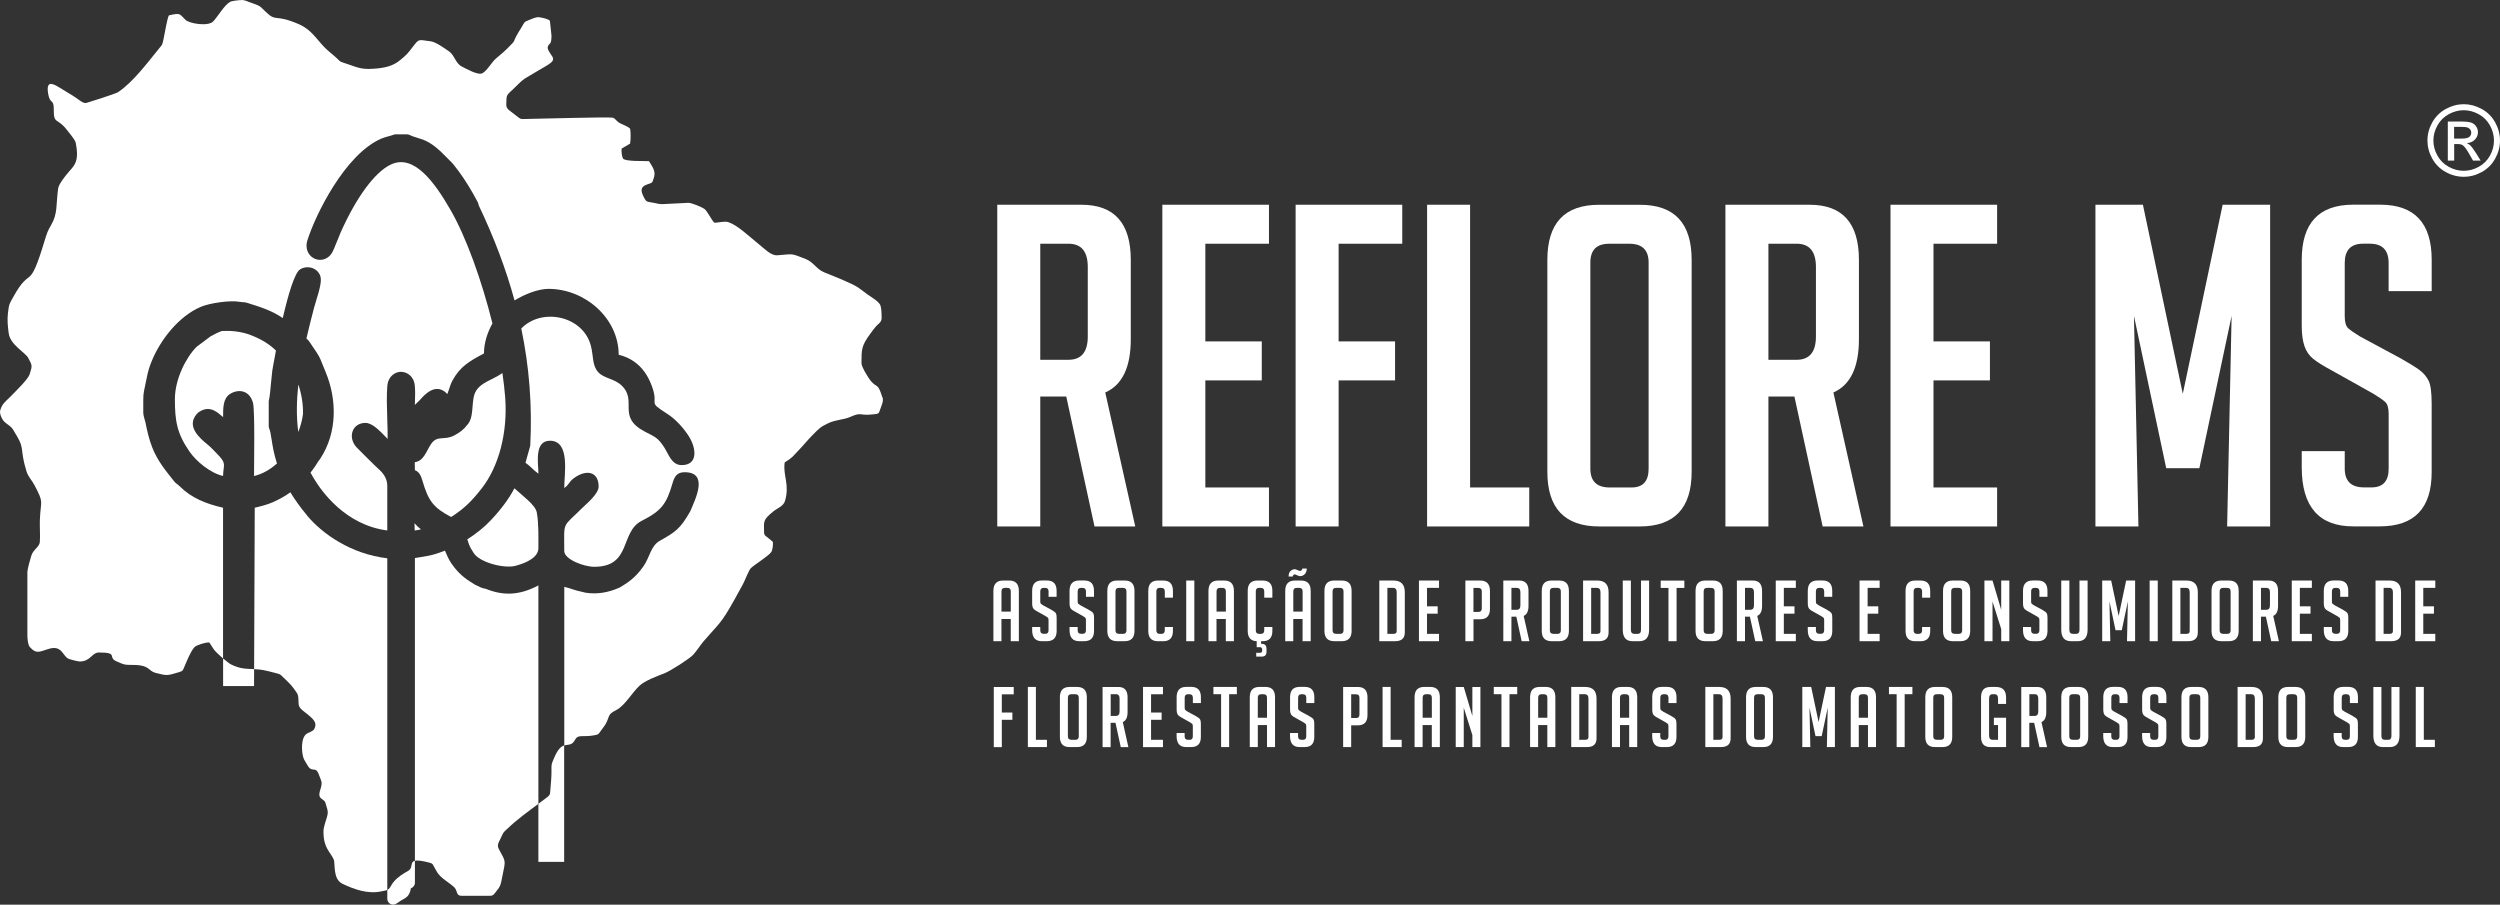
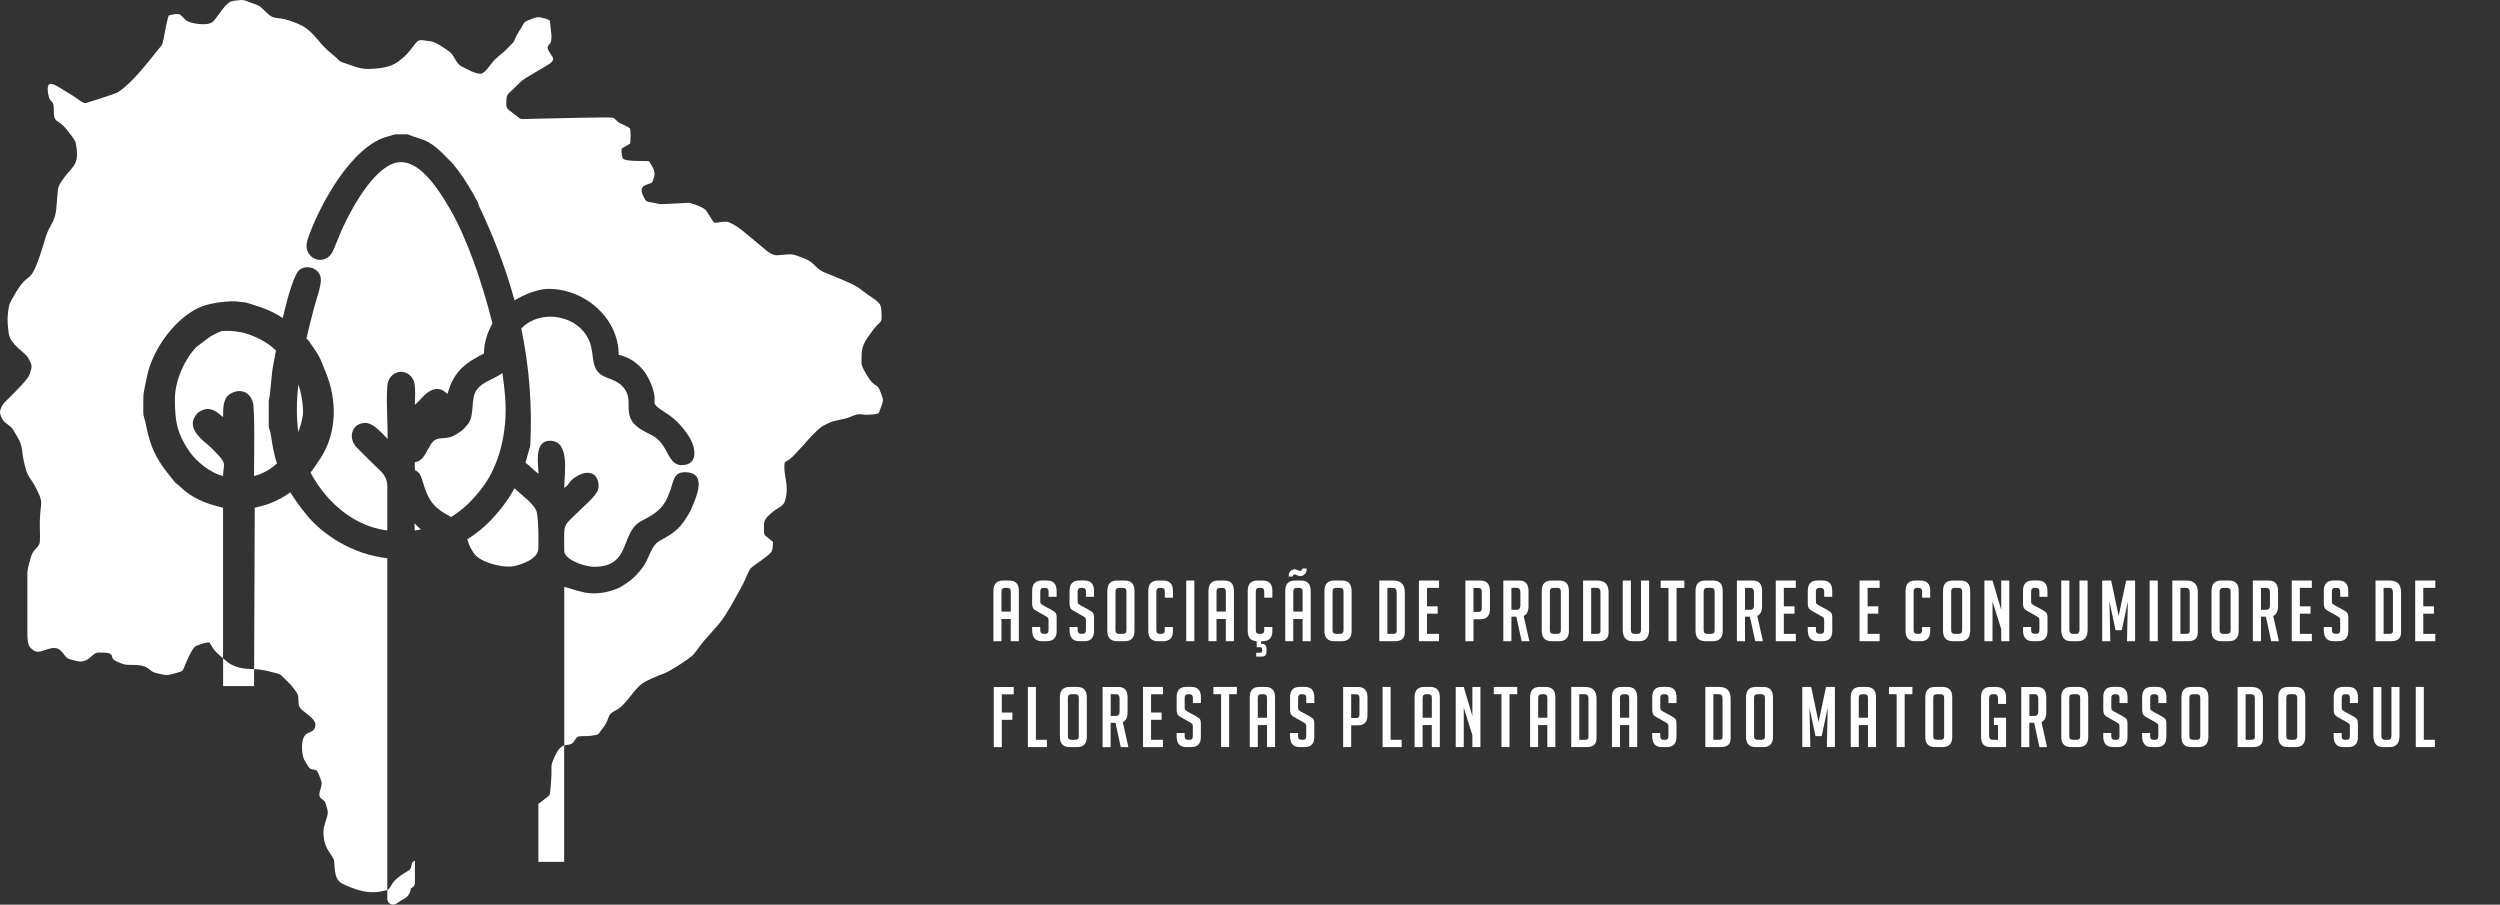
<svg xmlns="http://www.w3.org/2000/svg" id="Camada_2" viewBox="0 0 647.12 234.17">
  <rect x="0" y="0" width="647.12" height="234.17" fill="#333333" stroke="none" />
  <defs>
    <style>      .cls-1 {        fill-rule: evenodd;      }      .cls-1, .cls-2 {        fill: #fff;      }    </style>
  </defs>
  <g id="Camada_1-2" data-name="Camada_1">
-     <path class="cls-2" d="M635.24,35.87h1.98c.95,0,1.59-.14,1.94-.42.34-.28.52-.65.52-1.11,0-.3-.08-.56-.25-.8-.17-.24-.4-.41-.69-.53-.3-.11-.84-.17-1.64-.17h-1.86v3.03ZM633.61,41.55v-10.09h3.48c1.19,0,2.05.09,2.58.28.54.19.96.51,1.27.98.31.46.47.96.47,1.48,0,.74-.26,1.38-.79,1.93-.53.55-1.23.85-2.1.92.36.15.65.33.86.54.41.39.91,1.06,1.5,2l1.23,1.98h-1.98l-.9-1.59c-.71-1.25-1.28-2.04-1.71-2.35-.3-.23-.73-.34-1.3-.34h-.96v4.28h-1.63ZM637.73,28.53c-1.32,0-2.61.34-3.86,1.02-1.25.68-2.23,1.64-2.93,2.9-.71,1.26-1.06,2.57-1.06,3.93s.35,2.65,1.04,3.89c.69,1.24,1.66,2.21,2.91,2.9,1.24.69,2.54,1.04,3.9,1.04s2.65-.35,3.9-1.04c1.24-.69,2.21-1.66,2.9-2.9.69-1.24,1.03-2.54,1.03-3.89s-.35-2.67-1.05-3.93c-.7-1.26-1.68-2.23-2.93-2.9-1.25-.68-2.54-1.02-3.84-1.02ZM637.73,26.97c1.58,0,3.11.4,4.62,1.22,1.5.81,2.67,1.97,3.51,3.47.84,1.51,1.26,3.08,1.26,4.71s-.41,3.18-1.24,4.67c-.82,1.5-1.98,2.66-3.47,3.48-1.49.83-3.05,1.24-4.67,1.24s-3.19-.41-4.68-1.24c-1.49-.82-2.65-1.98-3.48-3.48-.83-1.49-1.24-3.05-1.24-4.67s.42-3.2,1.26-4.71c.85-1.5,2.02-2.66,3.52-3.47,1.5-.81,3.04-1.22,4.62-1.22Z" />
-     <path class="cls-2" d="M618.29,75.38v-7.31c0-3.32-1.62-4.99-4.87-4.99h-1.74c-3.17,0-4.75,1.66-4.75,4.99v13.8c0,1.55.31,2.59.93,3.13.62.54,1.62,1.24,3.02,2.09l10.55,5.68c2.32,1.31,3.96,2.34,4.93,3.07.97.73,1.72,1.62,2.26,2.67.54,1.04.81,3.03.81,5.97v17.74c0,9.36-4.48,14.03-13.45,14.03h-6.84c-8.89,0-13.34-5.1-13.34-15.31v-4.17h11.13v4.52c0,3.25,1.66,4.87,4.99,4.87h1.97c2.94,0,4.41-1.62,4.41-4.87v-14.15c0-1.55-.31-2.59-.93-3.13-.62-.54-1.62-1.24-3.02-2.09l-10.55-5.91c-2.32-1.24-4-2.28-5.04-3.13-1.04-.85-1.8-1.95-2.26-3.31-.46-1.35-.7-3.11-.7-5.28v-17.05c0-9.51,4.45-14.26,13.34-14.26h6.96c8.89,0,13.34,4.75,13.34,14.26v8.12h-11.13ZM565.01,101.94l10.32-48.94h12.29v83.27h-11.13l1.16-54.51-8.35,39.43h-8.58l-8.35-39.43,1.16,54.51h-11.13V53h12.29l10.32,48.94ZM489.35,136.27V53h27.6v10.09h-16.47v25.28h14.61v10.09h-14.61v27.72h16.47v10.09h-27.6ZM457.75,93.13h7.31c3.32,0,4.99-2.01,4.99-6.03v-17.98c0-4.02-1.66-6.03-4.99-6.03h-7.31v30.04ZM446.62,53h21.8c8.5,0,12.76,4.75,12.76,14.26v20.53c0,7.27-2.2,11.87-6.61,13.8l7.77,34.68h-10.55l-7.31-33.63h-6.73v33.63h-11.13V53ZM416.65,126.18h5.68c2.94,0,4.41-1.62,4.41-4.87v-53.35c0-3.25-1.66-4.87-4.99-4.87h-5.22c-3.25,0-4.87,1.62-4.87,4.87v53.35c0,3.25,1.66,4.87,4.99,4.87ZM413.98,136.27c-8.97,0-13.45-4.72-13.45-14.15v-54.85c0-9.51,4.45-14.26,13.34-14.26h10.67c8.89,0,13.34,4.75,13.34,14.26v54.85c0,9.43-4.48,14.15-13.45,14.15h-10.44ZM395.84,136.27h-26.44V53h11.13v73.18h15.31v10.09ZM361.11,88.37v10.09h-14.61v37.81h-11.13V53h27.6v10.09h-16.47v25.28h14.61ZM300.87,136.27V53h27.6v10.09h-16.47v25.28h14.61v10.09h-14.61v27.72h16.47v10.09h-27.6ZM269.27,93.13h7.31c3.32,0,4.99-2.01,4.99-6.03v-17.98c0-4.02-1.66-6.03-4.99-6.03h-7.31v30.04ZM258.14,53h21.8c8.5,0,12.76,4.75,12.76,14.26v20.53c0,7.27-2.2,11.87-6.61,13.8l7.77,34.68h-10.55l-7.31-33.63h-6.73v33.63h-11.13V53Z" />
    <path class="cls-2" d="M625.17,165.97v-15.7h5.2v1.9h-3.11v4.77h2.76v1.9h-2.76v5.23h3.11v1.9h-5.2ZM617,164.07h1.57c.55,0,.83-.23.83-.7v-10.06c0-.76-.31-1.14-.94-1.14h-1.47v11.9ZM614.9,165.97v-15.7h3.65c1.97,0,2.95,1.01,2.95,3.02v10.41c0,1.52-.84,2.27-2.51,2.27h-4.09ZM605.76,154.49v-1.38c0-.63-.31-.94-.92-.94h-.33c-.6,0-.9.31-.9.94v2.6c0,.29.06.49.17.59.12.1.31.23.57.39l1.99,1.07c.44.25.75.44.93.58.18.14.32.31.43.5.1.2.15.57.15,1.13v3.35c0,1.76-.85,2.65-2.54,2.65h-1.29c-1.68,0-2.51-.96-2.51-2.89v-.79h2.1v.85c0,.61.31.92.94.92h.37c.55,0,.83-.31.83-.92v-2.67c0-.29-.06-.49-.17-.59-.12-.1-.31-.23-.57-.39l-1.99-1.12c-.44-.23-.75-.43-.95-.59-.2-.16-.34-.37-.43-.62-.09-.26-.13-.59-.13-1v-3.21c0-1.79.84-2.69,2.51-2.69h1.31c1.68,0,2.51.9,2.51,2.69v1.53h-2.1ZM593.22,165.97v-15.7h5.2v1.9h-3.11v4.77h2.76v1.9h-2.76v5.23h3.11v1.9h-5.2ZM585.25,157.84h1.38c.63,0,.94-.38.94-1.14v-3.39c0-.76-.31-1.14-.94-1.14h-1.38v5.66ZM583.15,150.27h4.11c1.6,0,2.41.9,2.41,2.69v3.87c0,1.37-.42,2.24-1.25,2.6l1.47,6.54h-1.99l-1.38-6.34h-1.27v6.34h-2.1v-15.7ZM575.49,164.07h1.07c.55,0,.83-.31.83-.92v-10.06c0-.61-.31-.92-.94-.92h-.98c-.61,0-.92.31-.92.92v10.06c0,.61.31.92.94.92ZM574.99,165.97c-1.69,0-2.54-.89-2.54-2.67v-10.34c0-1.79.84-2.69,2.51-2.69h2.01c1.68,0,2.51.9,2.51,2.69v10.34c0,1.78-.85,2.67-2.54,2.67h-1.97ZM564.4,164.07h1.57c.55,0,.83-.23.83-.7v-10.06c0-.76-.31-1.14-.94-1.14h-1.47v11.9ZM562.3,165.97v-15.7h3.65c1.97,0,2.95,1.01,2.95,3.02v10.41c0,1.52-.84,2.27-2.51,2.27h-4.09ZM556.43,165.97v-15.7h2.1v15.7h-2.1ZM548.4,159.5l1.95-9.23h2.32v15.7h-2.1l.22-10.28-1.57,7.43h-1.62l-1.57-7.43.22,10.28h-2.1v-15.7h2.32l1.95,9.23ZM540.37,150.27v12.73c0,1.98-.85,2.97-2.54,2.97h-1.77c-1.68,0-2.51-1-2.51-3v-12.7h2.1v12.77c0,.69.31,1.03.92,1.03h.85c.57,0,.85-.34.85-1.03v-12.77h2.1ZM527.9,154.49v-1.38c0-.63-.31-.94-.92-.94h-.33c-.6,0-.9.31-.9.94v2.6c0,.29.06.49.17.59.12.1.31.23.57.39l1.99,1.07c.44.25.75.44.93.58.18.14.32.31.43.5.1.2.15.57.15,1.13v3.35c0,1.76-.85,2.65-2.54,2.65h-1.29c-1.68,0-2.51-.96-2.51-2.89v-.79h2.1v.85c0,.61.31.92.94.92h.37c.55,0,.83-.31.83-.92v-2.67c0-.29-.06-.49-.17-.59-.12-.1-.31-.23-.57-.39l-1.99-1.12c-.44-.23-.75-.43-.95-.59-.2-.16-.34-.37-.43-.62-.09-.26-.13-.59-.13-1v-3.21c0-1.79.84-2.69,2.51-2.69h1.31c1.68,0,2.51.9,2.51,2.69v1.53h-2.1ZM518.01,157.86v-7.59h2.1v15.7h-2.1v-3.13l-2.25-7.15v10.28h-2.1v-15.7h2.1l2.25,7.59ZM506,164.07h1.07c.55,0,.83-.31.83-.92v-10.06c0-.61-.31-.92-.94-.92h-.98c-.61,0-.92.31-.92.92v10.06c0,.61.31.92.94.92ZM505.49,165.97c-1.69,0-2.54-.89-2.54-2.67v-10.34c0-1.79.84-2.69,2.51-2.69h2.01c1.68,0,2.51.9,2.51,2.69v10.34c0,1.78-.85,2.67-2.54,2.67h-1.97ZM499.63,162.3v1.01c0,1.78-.84,2.67-2.51,2.67h-1.36c-1.68,0-2.51-.89-2.51-2.67v-10.37c0-1.78.84-2.67,2.51-2.67h1.36c1.68,0,2.51.89,2.51,2.67v1.77h-2.1v-1.62c0-.61-.31-.92-.94-.92h-.42c-.55,0-.83.31-.83.92v10.06c0,.61.28.92.83.92h.53c.55,0,.83-.31.83-.92v-.85h2.1ZM481.34,165.97v-15.7h5.2v1.9h-3.11v4.77h2.76v1.9h-2.76v5.23h3.11v1.9h-5.2ZM472.19,154.49v-1.38c0-.63-.31-.94-.92-.94h-.33c-.6,0-.9.31-.9.94v2.6c0,.29.06.49.17.59.12.1.31.23.57.39l1.99,1.07c.44.25.75.44.93.58.18.14.32.31.43.5.1.2.15.57.15,1.13v3.35c0,1.76-.85,2.65-2.54,2.65h-1.29c-1.68,0-2.51-.96-2.51-2.89v-.79h2.1v.85c0,.61.31.92.94.92h.37c.55,0,.83-.31.83-.92v-2.67c0-.29-.06-.49-.17-.59-.12-.1-.31-.23-.57-.39l-1.99-1.12c-.44-.23-.75-.43-.95-.59-.2-.16-.34-.37-.43-.62-.09-.26-.13-.59-.13-1v-3.21c0-1.79.84-2.69,2.51-2.69h1.31c1.68,0,2.51.9,2.51,2.69v1.53h-2.1ZM459.65,165.97v-15.7h5.2v1.9h-3.11v4.77h2.76v1.9h-2.76v5.23h3.11v1.9h-5.2ZM451.69,157.84h1.38c.63,0,.94-.38.94-1.14v-3.39c0-.76-.31-1.14-.94-1.14h-1.38v5.66ZM449.59,150.27h4.11c1.6,0,2.41.9,2.41,2.69v3.87c0,1.37-.42,2.24-1.25,2.6l1.47,6.54h-1.99l-1.38-6.34h-1.27v6.34h-2.1v-15.7ZM441.93,164.07h1.07c.55,0,.83-.31.83-.92v-10.06c0-.61-.31-.92-.94-.92h-.98c-.61,0-.92.31-.92.92v10.06c0,.61.31.92.94.92ZM441.43,165.97c-1.69,0-2.54-.89-2.54-2.67v-10.34c0-1.79.84-2.69,2.51-2.69h2.01c1.68,0,2.51.9,2.51,2.69v10.34c0,1.78-.85,2.67-2.54,2.67h-1.97ZM433.98,152.18v13.8h-2.1v-13.8h-2.01v-1.9h6.12v1.9h-2.01ZM426.87,150.27v12.73c0,1.98-.85,2.97-2.54,2.97h-1.77c-1.68,0-2.51-1-2.51-3v-12.7h2.1v12.77c0,.69.31,1.03.92,1.03h.85c.57,0,.85-.34.85-1.03v-12.77h2.1ZM411.88,164.07h1.57c.55,0,.83-.23.83-.7v-10.06c0-.76-.31-1.14-.94-1.14h-1.47v11.9ZM409.78,165.97v-15.7h3.65c1.97,0,2.95,1.01,2.95,3.02v10.41c0,1.52-.84,2.27-2.51,2.27h-4.09ZM402.12,164.07h1.07c.55,0,.83-.31.83-.92v-10.06c0-.61-.31-.92-.94-.92h-.98c-.61,0-.92.31-.92.92v10.06c0,.61.31.92.94.92ZM401.62,165.97c-1.69,0-2.54-.89-2.54-2.67v-10.34c0-1.79.84-2.69,2.51-2.69h2.01c1.68,0,2.51.9,2.51,2.69v10.34c0,1.78-.85,2.67-2.54,2.67h-1.97ZM391.23,157.84h1.38c.63,0,.94-.38.94-1.14v-3.39c0-.76-.31-1.14-.94-1.14h-1.38v5.66ZM389.13,150.27h4.11c1.6,0,2.41.9,2.41,2.69v3.87c0,1.37-.42,2.24-1.25,2.6l1.47,6.54h-1.99l-1.38-6.34h-1.27v6.34h-2.1v-15.7ZM381.4,158.39h1.33c.55,0,.83-.31.83-.92v-4.37c0-.61-.31-.92-.94-.92h-1.22v6.21ZM379.3,150.27h3.83c1.69,0,2.54.9,2.54,2.69v4.66c0,1.78-.84,2.67-2.51,2.67h-1.75v5.69h-2.1v-15.7ZM367.29,165.97v-15.7h5.2v1.9h-3.11v4.77h2.76v1.9h-2.76v5.23h3.11v1.9h-5.2ZM359.13,164.07h1.57c.55,0,.83-.23.83-.7v-10.06c0-.76-.31-1.14-.94-1.14h-1.47v11.9ZM357.03,165.97v-15.7h3.65c1.97,0,2.95,1.01,2.95,3.02v10.41c0,1.52-.84,2.27-2.51,2.27h-4.09ZM345.87,164.07h1.07c.55,0,.83-.31.83-.92v-10.06c0-.61-.31-.92-.94-.92h-.98c-.61,0-.92.31-.92.92v10.06c0,.61.31.92.94.92ZM345.37,165.97c-1.69,0-2.54-.89-2.54-2.67v-10.34c0-1.79.84-2.69,2.51-2.69h2.01c1.68,0,2.51.9,2.51,2.69v10.34c0,1.78-.85,2.67-2.54,2.67h-1.97ZM338.25,147.17c-.01.64-.19,1.13-.52,1.45-.34.33-.72.5-1.16.51-.16,0-.31-.02-.44-.07-.13-.04-.25-.09-.36-.14-.11-.05-.21-.1-.31-.15-.09-.05-.2-.08-.32-.08-.28,0-.45.18-.52.55h-1.07c0-.63.15-1.09.46-1.4.31-.31.67-.47,1.09-.5.15,0,.28.02.39.07.12.04.23.09.35.15.12.06.23.11.35.15.12.04.24.07.37.07.15-.03.27-.09.37-.19.1-.09.16-.24.17-.43h1.14ZM337.18,158.32v-5.23c0-.61-.31-.92-.92-.92h-.57c-.61,0-.92.31-.92.92v5.23h2.41ZM334.78,165.97h-2.1v-13.01c0-1.79.84-2.69,2.51-2.69h1.57c1.68,0,2.51.9,2.51,2.69v13.01h-2.1v-5.75h-2.41v5.75ZM325.15,168.97h1.01c.36,0,.55-.17.55-.52v-.31c0-.41-.18-.61-.55-.61h-.87v-2.12h1.14v1.25h.2c.8,0,1.2.42,1.2,1.27v.83c0,.79-.41,1.19-1.22,1.2h-1.44v-.98ZM329.35,162.3v1.01c0,1.78-.84,2.67-2.51,2.67h-1.36c-1.68,0-2.51-.89-2.51-2.67v-10.37c0-1.78.84-2.67,2.51-2.67h1.36c1.68,0,2.51.89,2.51,2.67v1.77h-2.1v-1.62c0-.61-.31-.92-.94-.92h-.42c-.55,0-.83.31-.83.92v10.06c0,.61.28.92.83.92h.53c.55,0,.83-.31.83-.92v-.85h2.1ZM317.31,158.32v-5.23c0-.61-.31-.92-.92-.92h-.57c-.61,0-.92.31-.92.92v5.23h2.41ZM314.91,165.97h-2.1v-13.01c0-1.79.84-2.69,2.51-2.69h1.57c1.68,0,2.51.9,2.51,2.69v13.01h-2.1v-5.75h-2.41v5.75ZM307.05,165.97v-15.7h2.1v15.7h-2.1ZM303.61,162.3v1.01c0,1.78-.84,2.67-2.51,2.67h-1.36c-1.68,0-2.51-.89-2.51-2.67v-10.37c0-1.78.84-2.67,2.51-2.67h1.36c1.68,0,2.51.89,2.51,2.67v1.77h-2.1v-1.62c0-.61-.31-.92-.94-.92h-.42c-.55,0-.83.31-.83.92v10.06c0,.61.28.92.83.92h.52c.55,0,.83-.31.83-.92v-.85h2.1ZM289.68,164.07h1.07c.55,0,.83-.31.83-.92v-10.06c0-.61-.31-.92-.94-.92h-.98c-.61,0-.92.31-.92.92v10.06c0,.61.31.92.94.92ZM289.17,165.97c-1.69,0-2.54-.89-2.54-2.67v-10.34c0-1.79.84-2.69,2.51-2.69h2.01c1.68,0,2.51.9,2.51,2.69v10.34c0,1.78-.85,2.67-2.54,2.67h-1.97ZM281.1,154.49v-1.38c0-.63-.31-.94-.92-.94h-.33c-.6,0-.9.31-.9.94v2.6c0,.29.06.49.17.59.12.1.31.23.57.39l1.99,1.07c.44.25.75.44.93.58.18.14.32.31.43.5.1.2.15.57.15,1.13v3.35c0,1.76-.85,2.65-2.54,2.65h-1.29c-1.68,0-2.51-.96-2.51-2.89v-.79h2.1v.85c0,.61.31.92.94.92h.37c.55,0,.83-.31.83-.92v-2.67c0-.29-.06-.49-.17-.59-.12-.1-.31-.23-.57-.39l-1.99-1.12c-.44-.23-.75-.43-.95-.59-.2-.16-.34-.37-.43-.62-.09-.26-.13-.59-.13-1v-3.21c0-1.79.84-2.69,2.51-2.69h1.31c1.68,0,2.51.9,2.51,2.69v1.53h-2.1ZM271.42,154.49v-1.38c0-.63-.31-.94-.92-.94h-.33c-.6,0-.9.31-.9.94v2.6c0,.29.06.49.17.59.12.1.31.23.57.39l1.99,1.07c.44.25.75.44.93.58.18.14.32.31.43.5.1.2.15.57.15,1.13v3.35c0,1.76-.85,2.65-2.54,2.65h-1.29c-1.68,0-2.51-.96-2.51-2.89v-.79h2.1v.85c0,.61.31.92.94.92h.37c.55,0,.83-.31.83-.92v-2.67c0-.29-.06-.49-.17-.59-.12-.1-.31-.23-.57-.39l-1.99-1.12c-.44-.23-.75-.43-.95-.59-.2-.16-.34-.37-.43-.62-.09-.26-.13-.59-.13-1v-3.21c0-1.79.84-2.69,2.51-2.69h1.31c1.68,0,2.51.9,2.51,2.69v1.53h-2.1ZM261.64,158.32v-5.23c0-.61-.31-.92-.92-.92h-.57c-.61,0-.92.31-.92.92v5.23h2.41ZM259.24,165.97h-2.1v-13.01c0-1.79.84-2.69,2.51-2.69h1.57c1.68,0,2.51.9,2.51,2.69v13.01h-2.1v-5.75h-2.41v5.75Z" />
    <path class="cls-2" d="M630.26,193.38h-4.94v-15.56h2.08v13.68h2.86v1.89ZM621.1,177.82v12.61c0,1.96-.84,2.95-2.51,2.95h-1.76c-1.66,0-2.49-.99-2.49-2.97v-12.59h2.08v12.66c0,.68.3,1.02.91,1.02h.84c.56,0,.85-.34.85-1.02v-12.66h2.08ZM608.27,182v-1.37c0-.62-.3-.93-.91-.93h-.32c-.59,0-.89.31-.89.93v2.58c0,.29.06.48.17.59.12.1.3.23.56.39l1.97,1.06c.43.25.74.44.92.57.18.14.32.3.42.5.1.2.15.57.15,1.12v3.32c0,1.75-.84,2.62-2.51,2.62h-1.28c-1.66,0-2.49-.95-2.49-2.86v-.78h2.08v.85c0,.61.31.91.93.91h.37c.55,0,.82-.3.82-.91v-2.64c0-.29-.06-.48-.17-.59-.12-.1-.3-.23-.56-.39l-1.97-1.11c-.43-.23-.75-.43-.94-.59-.2-.16-.34-.36-.42-.62-.09-.25-.13-.58-.13-.99v-3.19c0-1.78.83-2.67,2.49-2.67h1.3c1.66,0,2.49.89,2.49,2.67v1.52h-2.08ZM592.75,191.49h1.06c.55,0,.82-.3.82-.91v-9.97c0-.61-.31-.91-.93-.91h-.98c-.61,0-.91.3-.91.91v9.97c0,.61.31.91.93.91ZM592.25,193.38c-1.68,0-2.51-.88-2.51-2.64v-10.25c0-1.78.83-2.67,2.49-2.67h1.99c1.66,0,2.49.89,2.49,2.67v10.25c0,1.76-.84,2.64-2.51,2.64h-1.95ZM581.28,191.49h1.56c.55,0,.82-.23.82-.69v-9.97c0-.75-.31-1.13-.93-1.13h-1.45v11.79ZM579.2,193.38v-15.56h3.62c1.95,0,2.93,1,2.93,2.99v10.32c0,1.5-.83,2.25-2.49,2.25h-4.05ZM567.66,191.49h1.06c.55,0,.82-.3.82-.91v-9.97c0-.61-.31-.91-.93-.91h-.98c-.61,0-.91.3-.91.91v9.97c0,.61.31.91.93.91ZM567.17,193.38c-1.68,0-2.51-.88-2.51-2.64v-10.25c0-1.78.83-2.67,2.49-2.67h1.99c1.66,0,2.49.89,2.49,2.67v10.25c0,1.76-.84,2.64-2.51,2.64h-1.95ZM558.69,182v-1.37c0-.62-.3-.93-.91-.93h-.32c-.59,0-.89.31-.89.93v2.58c0,.29.06.48.17.59.12.1.3.23.56.39l1.97,1.06c.43.25.74.44.92.57.18.14.32.3.42.5.1.2.15.57.15,1.12v3.32c0,1.75-.84,2.62-2.51,2.62h-1.28c-1.66,0-2.49-.95-2.49-2.86v-.78h2.08v.85c0,.61.31.91.93.91h.37c.55,0,.82-.3.82-.91v-2.64c0-.29-.06-.48-.17-.59-.12-.1-.3-.23-.56-.39l-1.97-1.11c-.43-.23-.75-.43-.94-.59-.2-.16-.34-.36-.42-.62-.09-.25-.13-.58-.13-.99v-3.19c0-1.78.83-2.67,2.49-2.67h1.3c1.66,0,2.49.89,2.49,2.67v1.52h-2.08ZM548.63,182v-1.37c0-.62-.3-.93-.91-.93h-.32c-.59,0-.89.31-.89.93v2.58c0,.29.06.48.17.59.12.1.3.23.56.39l1.97,1.06c.43.25.74.44.92.57.18.14.32.3.42.5.1.2.15.57.15,1.12v3.32c0,1.75-.84,2.62-2.51,2.62h-1.28c-1.66,0-2.49-.95-2.49-2.86v-.78h2.08v.85c0,.61.31.91.93.91h.37c.55,0,.82-.3.82-.91v-2.64c0-.29-.06-.48-.17-.59-.12-.1-.3-.23-.56-.39l-1.97-1.11c-.43-.23-.75-.43-.94-.59-.2-.16-.34-.36-.42-.62-.09-.25-.13-.58-.13-.99v-3.19c0-1.78.83-2.67,2.49-2.67h1.3c1.66,0,2.49.89,2.49,2.67v1.52h-2.08ZM536.57,191.49h1.06c.55,0,.82-.3.82-.91v-9.97c0-.61-.31-.91-.93-.91h-.98c-.61,0-.91.3-.91.91v9.97c0,.61.31.91.93.91ZM536.07,193.38c-1.68,0-2.51-.88-2.51-2.64v-10.25c0-1.78.83-2.67,2.49-2.67h1.99c1.66,0,2.49.89,2.49,2.67v10.25c0,1.76-.84,2.64-2.51,2.64h-1.95ZM525.3,185.31h1.37c.62,0,.93-.38.93-1.13v-3.36c0-.75-.31-1.13-.93-1.13h-1.37v5.61ZM523.22,177.82h4.07c1.59,0,2.38.89,2.38,2.67v3.84c0,1.36-.41,2.22-1.24,2.58l1.45,6.48h-1.97l-1.37-6.29h-1.26v6.29h-2.08v-15.56ZM516.11,187.68v-1.89h3.16v7.59h-4.07c-1.6,0-2.41-.87-2.41-2.62v-10.27c0-1.78.8-2.67,2.41-2.67h1.43c1.76,0,2.64.9,2.64,2.71v1.69h-2.08v-1.39c0-.75-.3-1.13-.89-1.13h-.52c-.61,0-.91.38-.91,1.13v9.54c0,.75.3,1.13.91,1.13h1.41v-3.81h-1.08ZM501.36,191.49h1.06c.55,0,.82-.3.82-.91v-9.97c0-.61-.31-.91-.93-.91h-.98c-.61,0-.91.3-.91.91v9.97c0,.61.31.91.93.91ZM500.87,193.38c-1.68,0-2.51-.88-2.51-2.64v-10.25c0-1.78.83-2.67,2.49-2.67h1.99c1.66,0,2.49.89,2.49,2.67v10.25c0,1.76-.84,2.64-2.51,2.64h-1.95ZM493.02,179.7v13.68h-2.08v-13.68h-1.99v-1.89h6.07v1.89h-1.99ZM483.52,185.79v-5.18c0-.61-.3-.91-.91-.91h-.56c-.61,0-.91.3-.91.91v5.18h2.38ZM481.14,193.38h-2.08v-12.9c0-1.78.83-2.67,2.49-2.67h1.56c1.66,0,2.49.89,2.49,2.67v12.9h-2.08v-5.7h-2.38v5.7ZM470.73,186.96l1.93-9.15h2.3v15.56h-2.08l.22-10.19-1.56,7.37h-1.6l-1.56-7.37.22,10.19h-2.08v-15.56h2.3l1.93,9.15ZM454.97,191.49h1.06c.55,0,.82-.3.82-.91v-9.97c0-.61-.31-.91-.93-.91h-.98c-.61,0-.91.3-.91.91v9.97c0,.61.31.91.93.91ZM454.47,193.38c-1.68,0-2.51-.88-2.51-2.64v-10.25c0-1.78.83-2.67,2.49-2.67h1.99c1.66,0,2.49.89,2.49,2.67v10.25c0,1.76-.84,2.64-2.51,2.64h-1.95ZM443.5,191.49h1.56c.55,0,.82-.23.82-.69v-9.97c0-.75-.31-1.13-.93-1.13h-1.45v11.79ZM441.42,193.38v-15.56h3.62c1.95,0,2.93,1,2.93,2.99v10.32c0,1.5-.83,2.25-2.49,2.25h-4.05ZM431.88,182v-1.37c0-.62-.3-.93-.91-.93h-.32c-.59,0-.89.31-.89.93v2.58c0,.29.06.48.17.59.12.1.3.23.56.39l1.97,1.06c.43.25.74.44.92.57.18.14.32.3.42.5.1.2.15.57.15,1.12v3.32c0,1.75-.84,2.62-2.51,2.62h-1.28c-1.66,0-2.49-.95-2.49-2.86v-.78h2.08v.85c0,.61.31.91.93.91h.37c.55,0,.82-.3.82-.91v-2.64c0-.29-.06-.48-.17-.59-.12-.1-.3-.23-.56-.39l-1.97-1.11c-.43-.23-.75-.43-.94-.59-.2-.16-.34-.36-.42-.62-.09-.25-.13-.58-.13-.99v-3.19c0-1.78.83-2.67,2.49-2.67h1.3c1.66,0,2.49.89,2.49,2.67v1.52h-2.08ZM421.71,185.79v-5.18c0-.61-.3-.91-.91-.91h-.56c-.61,0-.91.3-.91.91v5.18h2.38ZM419.33,193.38h-2.08v-12.9c0-1.78.83-2.67,2.49-2.67h1.56c1.66,0,2.49.89,2.49,2.67v12.9h-2.08v-5.7h-2.38v5.7ZM408.79,191.49h1.56c.55,0,.82-.23.82-.69v-9.97c0-.75-.31-1.13-.93-1.13h-1.45v11.79ZM406.71,193.38v-15.56h3.62c1.95,0,2.93,1,2.93,2.99v10.32c0,1.5-.83,2.25-2.49,2.25h-4.05ZM400.53,185.79v-5.18c0-.61-.3-.91-.91-.91h-.56c-.61,0-.91.3-.91.91v5.18h2.38ZM398.14,193.38h-2.08v-12.9c0-1.78.83-2.67,2.49-2.67h1.56c1.66,0,2.49.89,2.49,2.67v12.9h-2.08v-5.7h-2.38v5.7ZM390.73,179.7v13.68h-2.08v-13.68h-1.99v-1.89h6.07v1.89h-1.99ZM381.12,185.34v-7.52h2.08v15.56h-2.08v-3.1l-2.23-7.09v10.19h-2.08v-15.56h2.08l2.23,7.52ZM370.63,185.79v-5.18c0-.61-.3-.91-.91-.91h-.56c-.61,0-.91.3-.91.91v5.18h2.38ZM368.24,193.38h-2.08v-12.9c0-1.78.83-2.67,2.49-2.67h1.56c1.66,0,2.49.89,2.49,2.67v12.9h-2.08v-5.7h-2.38v5.7ZM362.82,193.38h-4.94v-15.56h2.08v13.68h2.86v1.89ZM349.75,185.86h1.32c.55,0,.82-.3.82-.91v-4.33c0-.61-.31-.91-.93-.91h-1.21v6.15ZM347.67,177.82h3.79c1.68,0,2.51.89,2.51,2.67v4.62c0,1.76-.83,2.64-2.49,2.64h-1.73v5.63h-2.08v-15.56ZM338.13,182v-1.37c0-.62-.3-.93-.91-.93h-.32c-.59,0-.89.31-.89.93v2.58c0,.29.06.48.17.59.12.1.3.23.56.39l1.97,1.06c.43.25.74.44.92.57.18.14.32.3.42.5.1.2.15.57.15,1.12v3.32c0,1.75-.84,2.62-2.51,2.62h-1.28c-1.66,0-2.49-.95-2.49-2.86v-.78h2.08v.85c0,.61.31.91.93.91h.37c.55,0,.82-.3.82-.91v-2.64c0-.29-.06-.48-.17-.59-.12-.1-.3-.23-.56-.39l-1.97-1.11c-.43-.23-.75-.43-.94-.59-.19-.16-.34-.36-.42-.62-.09-.25-.13-.58-.13-.99v-3.19c0-1.78.83-2.67,2.49-2.67h1.3c1.66,0,2.49.89,2.49,2.67v1.52h-2.08ZM327.96,185.79v-5.18c0-.61-.3-.91-.91-.91h-.56c-.61,0-.91.3-.91.91v5.18h2.38ZM325.58,193.38h-2.08v-12.9c0-1.78.83-2.67,2.49-2.67h1.56c1.66,0,2.49.89,2.49,2.67v12.9h-2.08v-5.7h-2.38v5.7ZM318.16,179.7v13.68h-2.08v-13.68h-1.99v-1.89h6.07v1.89h-1.99ZM308.77,182v-1.37c0-.62-.3-.93-.91-.93h-.32c-.59,0-.89.31-.89.93v2.58c0,.29.06.48.17.59.12.1.3.23.56.39l1.97,1.06c.43.25.74.44.92.57.18.14.32.3.42.5.1.2.15.57.15,1.12v3.32c0,1.75-.84,2.62-2.51,2.62h-1.28c-1.66,0-2.49-.95-2.49-2.86v-.78h2.08v.85c0,.61.31.91.93.91h.37c.55,0,.82-.3.82-.91v-2.64c0-.29-.06-.48-.17-.59-.12-.1-.3-.23-.56-.39l-1.97-1.11c-.43-.23-.75-.43-.94-.59-.19-.16-.34-.36-.42-.62-.09-.25-.13-.58-.13-.99v-3.19c0-1.78.83-2.67,2.49-2.67h1.3c1.66,0,2.49.89,2.49,2.67v1.52h-2.08ZM295.87,193.38v-15.56h5.16v1.89h-3.08v4.72h2.73v1.89h-2.73v5.18h3.08v1.89h-5.16ZM287.5,185.31h1.37c.62,0,.93-.38.93-1.13v-3.36c0-.75-.31-1.13-.93-1.13h-1.37v5.61ZM285.42,177.82h4.07c1.59,0,2.38.89,2.38,2.67v3.84c0,1.36-.41,2.22-1.24,2.58l1.45,6.48h-1.97l-1.37-6.29h-1.26v6.29h-2.08v-15.56ZM277.36,191.49h1.06c.55,0,.82-.3.82-.91v-9.97c0-.61-.31-.91-.93-.91h-.98c-.61,0-.91.3-.91.91v9.97c0,.61.31.91.93.91ZM276.86,193.38c-1.68,0-2.51-.88-2.51-2.64v-10.25c0-1.78.83-2.67,2.49-2.67h1.99c1.66,0,2.49.89,2.49,2.67v10.25c0,1.76-.84,2.64-2.51,2.64h-1.95ZM271,193.38h-4.94v-15.56h2.08v13.68h2.86v1.89ZM262.05,184.43v1.89h-2.73v7.07h-2.08v-15.56h5.16v1.89h-3.08v4.72h2.73Z" />
    <g>
      <path class="cls-1" d="M105.99,225.19c-.2.19-.91.56-1.25.76-1.29.77-2.68,1.85-3.41,3.13-.48.84-.67,1.11-1.08,1.27v2.31c0,.57.32,1.09.83,1.34.21.11.45.16.68.16.31,0,.63-.1.89-.29.35-.26.72-.5,1.1-.73l.33-.19c.61-.34,1-.57,1.27-.83.74-.72.9-1.59.99-2.11,0-.03,0-.05.01-.08.61-.2,1.05-.77,1.05-1.43v-5.7c-1.22.29-.55,1.54-1.41,2.38Z" />
      <path class="cls-1" d="M57.75,170.43v7.16h8.01l.02-4.39c-1.99-.1-3.61,0-6.04-1.25-.39-.2-1.17-.81-1.99-1.51Z" />
      <path class="cls-1" d="M143.42,196.22c-.74,1.76-.68,1.43-.67,3.61,0,1.39-.14,2.68-.24,4.02-.17,2.16-.04,1.85-1.44,2.93-.55.43-1.13.86-1.71,1.29v15.03h6.67v-30.15c-.78.25-1.64.95-2.61,3.26Z" />
-       <path class="cls-1" d="M125.72,152.41c-1.21-.2-1.34-.42-2.77-1.07-1.34-.88-3.77-2.05-6.15-5.55-.7-1.03-1.15-2.18-1.63-3.26-.88.35-1.77.67-2.66.93-1.24.37-2.41.55-3.54.73-.54.08-1.06.16-1.57.26v78.36c.63-.15,1.73-.05,3.77.49.82.22.79.35,1.16,1.01.28.5.47.85.78,1.39.92,1.6,3.09,2.68,4.44,3.94,1,.94.37,2.24,1.99,2.24h7.21c.87,0,.99-.28,1.42-.79,1.53-1.83,1.4-2.01,1.93-4.6.79-3.86.86-3.35-.93-6.62-.66-1.21-.05-1.8.5-3.03.74-1.65.63-1.34,1.77-2.43,2.33-2.23,5.23-4.34,7.92-6.34v-56.54c-5.01,2.65-9.12,2.69-13.64.88Z" />
      <path class="cls-1" d="M79.5,133.44c-1.79-2.14-3.2-4.14-4.34-6.01-1.31.94-2.75,1.76-4.38,2.5-1.47.66-3.11,1.09-4.84,1.49l-.16,41.78c.97.05,2.04.14,3.33.46.8.2,1.45.36,2.27.57,1.17.29,1.16.31,1.84,1,.84.86,2.04,1.88,2.7,2.83,1.34,1.92,1.27,1.37,1.38,4.19.05,1.24,1.7,2.07,2.6,2.89.78.72,2.48,1.83,1.39,3.65-.27.45-1.19.75-1.78,1.06-1.69.91-1.5,4.7-.95,6.37.15.46.73,1.34,1.01,1.83,1.24,2.22,2.11,0,3,2.53.17.47.64,1.54.68,1.98.14,1.57-1.4,3.18,0,4.22.85.63.85.46,1.18,1.68.2.74.52,1.42.38,2.25-.26,1.49-1.08,3.03-1.08,4.57,0,4.25,1.71,5.11,2.64,7.16.48,1.08-.3,5.08,2.25,6.31,3.06,1.47,6.63,2.74,10.13,1.97.78-.17,1.2-.23,1.5-.34v-85.87c-9.36-1.08-16.81-6.32-20.75-11.04Z" />
      <path class="cls-1" d="M69.69,110.94c-.08-.19-.13-.4-.13-.61v-6.4c0-.16.02-.31.07-.46.17-.52.39-2.86.53-4.41.12-1.25.23-2.43.33-3.15.01-.07.37-2.18.94-5.17-1.71-1.66-3.69-2.9-6.62-4.04-1.9-.74-4.64-1.19-7.18-1.01l-.06-.06c-.96.33-1.95.81-3.05,1.42l-3.62,2.71c-2.77,2.76-5.63,8.43-5.63,13.54,0,5.62.52,8.91,3.83,13.66,1.73,2.48,5.33,5.48,8.64,6.25.07-3.1,1.07-3.12-1.63-5.82-.71-.71-1.51-1.62-2.25-2.21-2.38-1.9-5.6-4.85-2.98-7.95.36-.43.49-.53,1.03-.83,2.9-1.63,4.94.96,5.84,1.56,0-2.28-.06-4.84,1.82-6,2.26-1.4,5.09-.86,5.92,2.35.52,2.02.26,16.18.26,18.91,2.14-.5,4.16-1.66,5.94-3.25-.81-2.5-1.14-4.59-1.39-6.21-.19-1.23-.34-2.2-.61-2.82Z" />
      <path class="cls-1" d="M124.65,126.47c4.52-5.76,6.81-14.61,6.11-23.68-.15-1.97-.4-4.08-.72-6.26-2.12,1.72-6.16,2.43-7.21,5.48-.87,2.54-.05,6.24-2.04,8.13h0c-.61.87-1.62,1.74-3.25,2.59-2.63,1.38-4.37-.21-6,2.26-1.17,1.77-1.87,4.37-4.18,4.65.01.61.02,1.3.03,2.07,1.09.39,1.55,1.35,1.93,2.63,1.53,5.27,2.8,7.03,7.45,9.48,3.52-2.23,5.49-4.31,7.88-7.36Z" />
      <path class="cls-1" d="M77.21,111.84c.58-1.51,1.01-3.08,1.22-4.66.06-2.35-.33-5.1-1.21-7.65-.45,4.13-.54,8.29-.01,12.3Z" />
      <path class="cls-1" d="M228.4,102.87c-1.22-3.92-1.32-2.31-2.98-4.24-.61-.71-2.43-3.67-2.43-4.59,0-3.63.01-4.57,2.26-7.61.51-.69.99-1.4,1.53-1.99.57-.63,1.43-1.03,1.43-2.13,0-1-.03-2.15-.26-3.1-.28-1.12-2.44-2.31-3.4-3-.79-.58-1.61-1.23-2.41-1.78-1.66-1.14-6.83-3.14-8.8-3.94-2.07-.84-2.69-2.64-4.89-3.49-4-1.56-3.01-1.21-7.27-.92-1.66.11-3.33-1.74-5.19-3.23-1.98-1.58-5.06-4.54-7.4-5.33-1.11-.38-2.45.16-3.71.12-.71-.73-1.79-2.96-2.47-3.5-.65-.52-3.36-1.64-4.2-1.64l-6.2.31c-1.13.12-1.8-.11-2.9-.33-1.12-.23-1.73-.1-2.2-.97-1-1.83-1.49-3.12.81-3.85,1.21-.39,1.09-.34,1.49-1.52.53-1.56.04-2.48-1.22-4.43-1.41-.08-6.06.14-6.73-.67-.3-.64-.44-1.75-.35-2.58l2.18-1.28c.19-.88.19-2.96.02-3.86-.8-.8-2.14-1.03-3.11-1.74-.5-.37-.82-.98-1.42-1.12-1.01-.23-18.84.28-21.45.31-2.72.04-2.05.29-3.78-1.03-.5-.38-.85-.69-1.42-1.1-1.19-.87-.83-1.53-.83-3.02,0-1.27.95-1.76,1.6-2.42,3.51-3.52,2.71-2.5,6.74-5,2.46-1.52,4.39-2.19,3.52-3.58-.33-.53-1.37-1.84-1.18-2.46.38-1.27.97-.23.97-2.96l-.41-3.82c-.49-.52-1.91-.78-2.78-.92-.79-.12-1.98.48-2.73.76-1.28.47-1.11.68-1.83,1.85-.43.7-1.02,1.61-1.38,2.31-.77,1.49-.26,1.12-1.42,2.27-.61.6-1.15,1.22-1.86,1.82-.67.57-1.34,1.14-1.99,1.7-1.13.98-2.18,3.03-3.45,3.77-1.12.65-4.24-1.16-5.34-1.71-1.67-.83-1.87-2.91-3.3-3.91-1.1-.77-3.45-2.47-4.77-2.63-3.31-.38-2.87-.85-4.79,1.62-.43.55-.81,1.11-1.35,1.67-.55.58-1.05.97-1.68,1.5-1.98,1.7-4.19,2.11-6.94,2.31-3.57.27-4.48-.51-7.62-1.49-1.2-.37-1.1-.44-1.85-1.16-.98-.94-2.36-1.95-3.29-2.92-2.16-2.27-3.49-4.59-6.5-5.91-6.59-2.9-5.78-.34-8.92-3.48-1.59-1.59-1.4-1.33-3.94-2.26-1-.37-1.4-.67-2.58-.54-.6.06-2.04.19-2.52.48-1.54.92-3.06,3.7-4.34,5.05-1.25,1.31-6.1.6-7.17-.44-1.59-1.55-1.22-1.86-4.3-1.13-.46,1-1.04,4.58-1.35,6.03-.38,1.72-.25,1.4-1.16,2.51-3.04,3.72-6.7,8.69-10.63,11.33-.6.4-8.14,2.8-8.3,2.81-.78.09-1.83-.85-2.43-1.25-.74-.5-1.45-.97-2.26-1.43-2.73-1.56-5.8-4.27-5.13.12.48,3.09,1.51,1.26,1.48,4.22-.04,3.93.92,2.09,3.33,5.21.52.67,2.18,2.6,2.34,3.37,1.08,5.37-.56,6-2.39,8.3-.59.74-2.01,2.55-2.15,3.57-.58,4.21-.07,6.48-1.79,9.42-.95,1.62-1.14,2.22-1.68,4.01-4.16,13.8-3.5,6.27-8.09,14.56-1,1.82-1.15,1.78-1.43,4.23-.22,1.88-.04,3.42.19,5.22.39,3.07,4.3,4.99,5.04,6.4,1.03,1.96,1.15,1.89.38,4.26-.3.91-1.79,2.5-2.39,3.13-1.02,1.09-1.81,1.88-2.81,2.89-.92.92-1.93,1.58-2.41,3.31-.2.72.18,1.58.5,2.19.7,1.33,2.11,1.56,2.85,2.85.34.59.63,1.07,1,1.68,1.98,3.32.72,3.43,2.42,8.97.48,1.58,1.35,2.27,2.07,3.63,2.58,4.88,1.62,3.74,1.42,9.08-.07,1.81.13,3.96-.01,5.7-.11,1.27-1.71,1.94-2.18,3.47-.29.95-1.04,3.45-1.04,4.42v16.1c0,.93.11,2.58.63,3.17,1.79,2.04,2.7,1.08,5.1.43,3.18-.87,3.38,1.78,4.82,2.57.34.19,2.54.75,2.97.75,2.83.03,3.14-2.33,5.03-2.33,5.14,0,2.1,1.24,4.52,2.29,1.8.78,1.9.95,4.19.93,4.49-.02,3.98,1.56,5.89,2.05,3.06.78,2.96.76,6.14-.19,1-.3.94-.45,1.33-1.34.67-1.54,1.53-3.84,2.61-5.1.46-.54,2.92-1.31,3.87-1.24.33.5.73,1.14,1.1,1.71.35.53,1.42,1.56,2.45,2.44v-39.02c-4.39-1.02-8.14-2.48-11.21-5.54-.57-.57-.99-.71-1.47-1.32-2.21-2.79-4.23-5.18-5.63-8.7-.86-2.16-1.33-4.32-1.79-6.58-.16-.76-.55-1.66-.55-2.43v-3.34c.02-2.12.16-1.98.91-5.79.33-1.66.65-2.71,1.24-4.16,2.26-5.62,7.09-11.78,12.81-14.17,2.29-.96,7.6-1.73,10-1.27.77.15,1.19.03,1.91.26,3.29,1.05,6.21,1.88,9.24,3.94,1.37-5.93,3.05-11.74,4.51-12.62.94-.57,2.12-.69,3.17-.31.97.35,1.71,1.09,2.03,2.03.41,1.2-.05,3.13-1.17,6.74-.18.59-.34,1.1-.43,1.45-.65,2.51-1.35,5.2-1.99,8,.28.24.54.49.73.77l.15.22,1.67,2.48c1.14,1.72.95,1.69,2.41,5.18,2.92,7,3.14,15.59-1.39,22.48-.17.26-.36.52-.56.77-.44.73-.9,1.42-1.35,2.03-.2.27-.4.52-.6.78.21.41.44.82.68,1.22,2.22,3.77,8.41,12.36,19.19,13.76v-1.5c-.01-3.33-.02-6.66,0-9.98q.02-2.32-1.99-4.18c-.71-.66-1.6-1.49-2.74-2.64-.46-.46-.9-.89-1.33-1.32-.62-.6-1.23-1.2-1.86-1.87-1.18-1.23-1.57-2.94-1-4.33.5-1.22,1.67-1.98,3.12-2.02,1.75-.08,3.48,1.6,5.89,4.14.02-1.74-.04-3.53-.1-5.29-.09-2.83-.19-5.76.02-8.46.19-2.35,1.91-3.6,3.52-3.62,1.51,0,3.34,1.08,3.59,3.53.14,1.38.09,2.87.04,4.31,0,.24-.02.49-.02.73.41-.4.83-.8,1.23-1.2.09-.1.2-.22.33-.36.89-.99,3.58-4.02,6.35-1.74.19.16.35.32.49.49.08-.22.16-.44.26-.71.37-1.01.61-1.99,1.09-2.81,1.96-3.65,4.58-5.11,8.14-6.99,0-2.79.93-5.52,2.19-7.77-2.75-11.08-6.78-22.31-10.83-29.35-4.06-7.06-9.51-14.77-15.62-11.71-4.09,2.04-8.76,8.4-12.81,17.44-.15.33-.38.93-.65,1.6-.97,2.44-1.44,3.54-1.83,4.07-1.06,1.44-2.89,1.9-4.43,1.12-1.62-.82-2.34-2.72-1.75-4.61,2.05-6.58,9.74-22.36,19.2-26.42.59-.25,1.29-.44,1.91-.61.43-.12.92-.25,1.12-.34.2-.09.41-.14.63-.14h2.91c.23,0,.45.05.65.15.72.34,1.35.53,2.02.73,1.88.56,3.82,1.14,7.26,4.73.54.57.88.89,1.15,1.15.71.68,1,.99,2.34,2.8,1.65,2.23,3.37,5.02,4.95,8.04.06.11.1.23.13.35l.11.45c3.99,8.38,7.06,16.52,9.26,24.59,2.69-1.64,6.15-2.99,8.79-2.99,9.51,0,18.17,7.64,18.17,17.06,2.93.68,5.17,2.33,6.69,4.44.76,1.07,1.38,2.25,1.9,3.66,1.99,5.39-1.45,3.7,3.96,7.17,2.16,1.39,4.08,3.5,5.49,5.64,2.11,3.22,2.57,7.65-1.72,7.65-2.65,0-3.36-2.81-4.59-4.68-1.63-2.47-2.29-2.59-4.93-3.97-7.46-3.91-1.75-7.98-6.13-12.04-1.82-1.69-4.5-1.76-5.94-3.33-1.66-1.81-1.2-4.18-1.95-6.95-2.08-7.73-12.74-9.85-17.99-4.39,2.08,9.98,2.84,19.94,2.33,30.21,0,.13-.03.25-.07.37-.21.68-.48,1.68-.73,2.58-.17.62-.32,1.18-.44,1.6,1.23.84,2.25,2.09,3.35,2.82,0-2.41-1.21-8.53,2.97-8.53,5.32,0,3.71,8.57,3.71,12.24,1.34-.9,1.09-1.54,2.58-2.61,3.21-2.31,6.32-1.62,6.32,2.24,0,1.91-3.16,4.46-4.36,5.65-5.15,5.14-4.54,3.1-4.54,11.03,0,2.14,5.02,4.08,7.79,4.08,9.69,0,6.61-9.02,12.23-11.88,5.13-2.61,6.43-4.3,8.02-9.78.49-1.67,1.12-2.82,3.11-2.82,6.35,0,2.76,6.99,1.48,10.1-2.58,4.48-3.71,5.31-7.88,7.64-2.34,1.3-2.62,4.23-4.19,6.53-2.39,3.5-4.81,4.67-6.15,5.55-2.98,1.35-5.96,1.84-8.94,1.36-.24-.08-.51-.15-.83-.21-1.99-.38-2.93-.91-4.63-1.3v41.06c.77-.25,1.45-.07,2.09-.59.96-.79.63-1.81,2.44-1.82,1.16,0,1.85,0,2.96-.18,1.31-.21,1.32-.25,1.97-1.2.36-.53,1.02-1.32,1.31-1.88,1.1-2.1.38-2.32,2.69-3.5,2.25-1.15,4.11-4.57,6.07-6.35,1.38-1.26,4.5-2.43,6.28-3.11,1.69-.64,6.68-3.87,7.56-4.85,1.07-1.2,1.79-2.43,2.78-3.59,3.99-4.63,4.36-4.32,7.91-10.7.76-1.36,1.49-2.69,2.2-4,.54-1.01,1.5-3.63,2.06-4.15,1.04-.97,4.49-3.07,5.25-4.14.38-.53.48-1.85.43-2.64-.43-.39-.78-.65-1.35-1.12-.58-.49-.94-.48-.94-1.52,0-2.69-.39-2.96,2.41-5.25,1.01-.83,2.61-1.32,3.01-2.7,1.28-4.29-.6-6.65-.07-9.98,2.13-1.3,2.05-1.54,3.81-3.36,1.18-1.22,2.18-2.5,3.44-3.76,1.64-1.64,1.96-2.07,4.13-3.08,1.77-.82,3.9-.85,5.5-1.54,3.21-1.4,2.07-.3,5.85-.68,1.68-.17,1.59-.1,2.09-1.61.29-.86.8-1.83.51-2.79Z" />
      <path class="cls-1" d="M133.16,126.39c-1.41,2.69-3.4,5.39-6.09,8.25-1.74,1.85-3.83,3.52-6.11,4.96.14.45.28.89.44,1.32.3.8.75,1.5,1.21,2.22,1.56,2.49,7.92,4.08,10.8,3.33,3.17-.83,5.95-2.33,5.95-4.57,0-2.98.1-6.4-.41-9.23-.36-1.96-3.44-4.1-5.79-6.27Z" />
      <path class="cls-1" d="M107.29,135.44c.01.64.03,1.28.06,1.88.51-.06,1.06-.17,1.62-.3-.62-.47-1.16-.97-1.68-1.58Z" />
    </g>
  </g>
</svg>